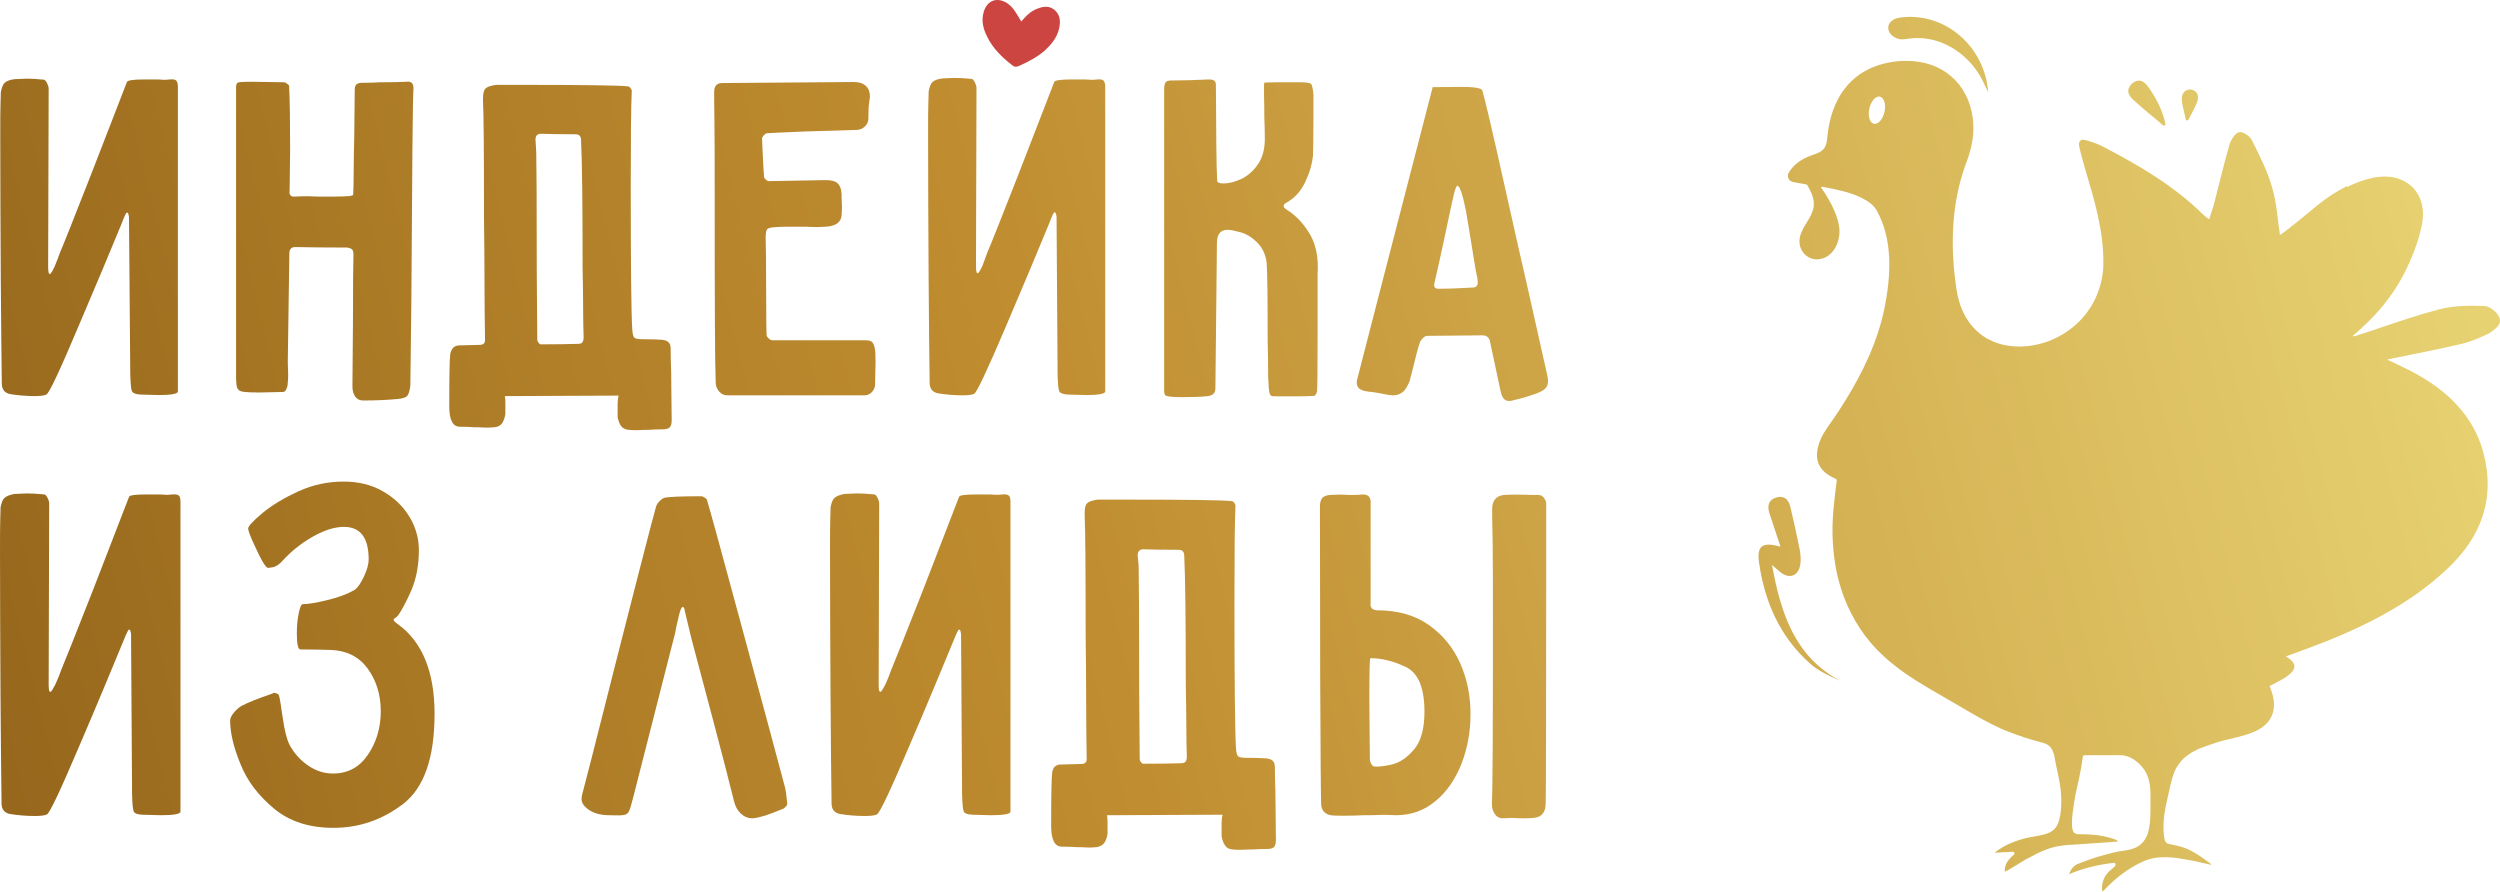
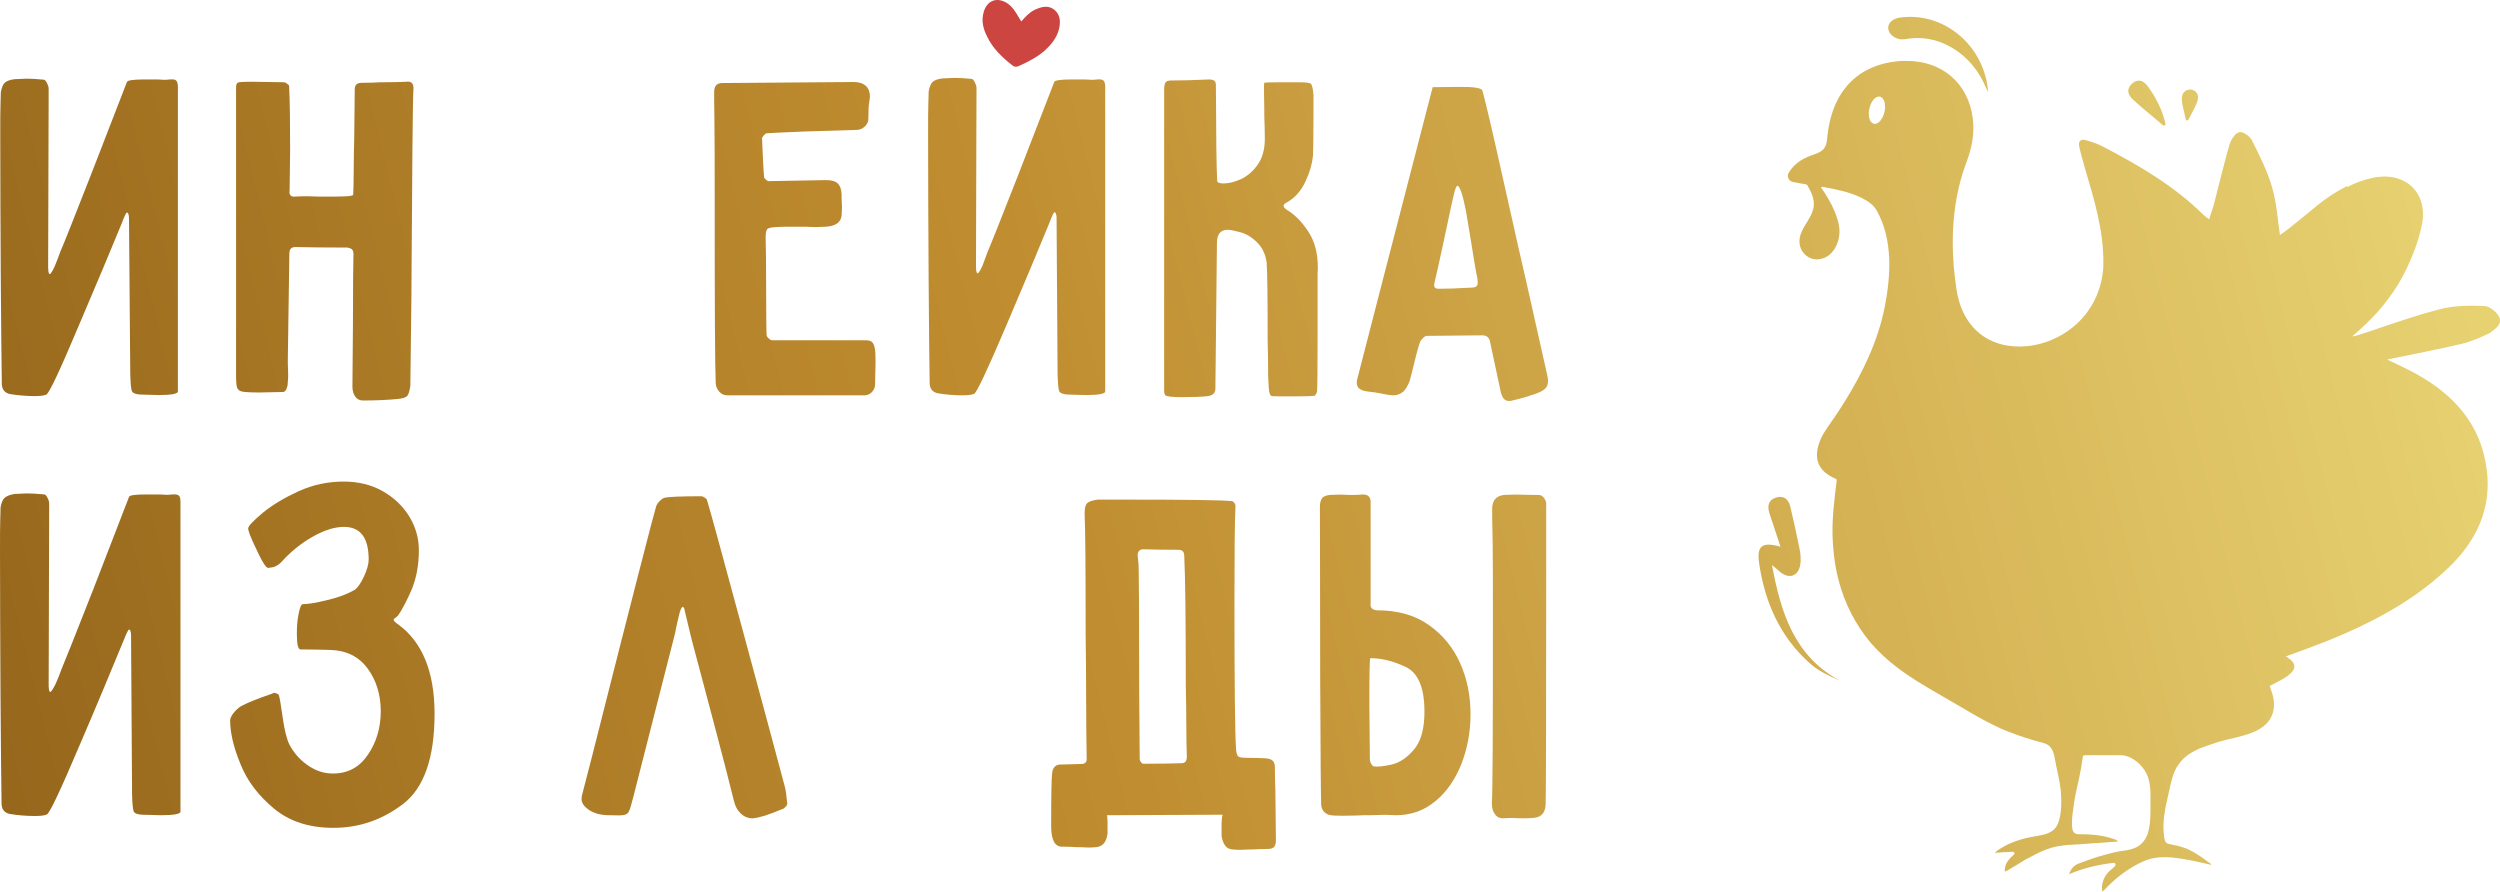
<svg xmlns="http://www.w3.org/2000/svg" xmlns:xlink="http://www.w3.org/1999/xlink" xml:space="preserve" width="63.063mm" height="22.493mm" version="1.1" style="shape-rendering:geometricPrecision; text-rendering:geometricPrecision; image-rendering:optimizeQuality; fill-rule:evenodd; clip-rule:evenodd" viewBox="0 0 6607.97 2356.9">
  <defs>
    <style type="text/css"> .fil18 {fill:#CC4541;fill-rule:nonzero} .fil5 {fill:url(#id0);fill-rule:nonzero} .fil2 {fill:url(#id1);fill-rule:nonzero} .fil9 {fill:url(#id2);fill-rule:nonzero} .fil7 {fill:url(#id3);fill-rule:nonzero} .fil16 {fill:url(#id4);fill-rule:nonzero} .fil15 {fill:url(#id5);fill-rule:nonzero} .fil10 {fill:url(#id6);fill-rule:nonzero} .fil0 {fill:url(#id7);fill-rule:nonzero} .fil14 {fill:url(#id8);fill-rule:nonzero} .fil4 {fill:url(#id9);fill-rule:nonzero} .fil13 {fill:url(#id10);fill-rule:nonzero} .fil17 {fill:url(#id11);fill-rule:nonzero} .fil8 {fill:url(#id12);fill-rule:nonzero} .fil12 {fill:url(#id13);fill-rule:nonzero} .fil6 {fill:url(#id14);fill-rule:nonzero} .fil3 {fill:url(#id15);fill-rule:nonzero} .fil1 {fill:url(#id16);fill-rule:nonzero} .fil11 {fill:url(#id17);fill-rule:nonzero} </style>
    <linearGradient id="id0" gradientUnits="userSpaceOnUse" x1="11146.87" y1="-88.05" x2="-3578.63" y2="3559.28">
      <stop offset="0" style="stop-opacity:1; stop-color:#CB9F40" />
      <stop offset="0.212" style="stop-opacity:1; stop-color:#F6EC8B" />
      <stop offset="0.561" style="stop-opacity:1; stop-color:#BF8C2F" />
      <stop offset="0.659" style="stop-opacity:1; stop-color:#AC7B26" />
      <stop offset="0.82" style="stop-opacity:1; stop-color:#845714" />
      <stop offset="0.839" style="stop-opacity:1; stop-color:#8B5E18" />
      <stop offset="0.871" style="stop-opacity:1; stop-color:#9F7124" />
      <stop offset="0.91" style="stop-opacity:1; stop-color:#C1933B" />
      <stop offset="0.922" style="stop-opacity:1; stop-color:#D4A74A" />
      <stop offset="1" style="stop-opacity:1; stop-color:#F4EA96" />
    </linearGradient>
    <linearGradient id="id1" gradientUnits="userSpaceOnUse" xlink:href="#id0" x1="11031.13" y1="-530.37" x2="-3687.47" y2="3116.98"> </linearGradient>
    <linearGradient id="id2" gradientUnits="userSpaceOnUse" xlink:href="#id0" x1="10786.21" y1="-1523.85" x2="-3932.45" y2="2123.49"> </linearGradient>
    <linearGradient id="id3" gradientUnits="userSpaceOnUse" xlink:href="#id0" x1="10718.11" y1="-1804.13" x2="-4007.29" y2="1836.18"> </linearGradient>
    <linearGradient id="id4" gradientUnits="userSpaceOnUse" xlink:href="#id0" x1="11090.94" y1="-181.77" x2="-3561.13" y2="3456.53"> </linearGradient>
    <linearGradient id="id5" gradientUnits="userSpaceOnUse" xlink:href="#id0" x1="10600.43" y1="-983.1" x2="-3212.22" y2="2636.46"> </linearGradient>
    <linearGradient id="id6" gradientUnits="userSpaceOnUse" xlink:href="#id0" x1="10820.31" y1="-1387.77" x2="-3898.51" y2="2259.57"> </linearGradient>
    <linearGradient id="id7" gradientUnits="userSpaceOnUse" xlink:href="#id0" x1="10935.81" y1="-918.24" x2="-3782.72" y2="2729.11"> </linearGradient>
    <linearGradient id="id8" gradientUnits="userSpaceOnUse" xlink:href="#id0" x1="10875.9" y1="-1008.9" x2="-3749.66" y2="2607.68"> </linearGradient>
    <linearGradient id="id9" gradientUnits="userSpaceOnUse" xlink:href="#id0" x1="11119.75" y1="-196.28" x2="-3605.93" y2="3449.49"> </linearGradient>
    <linearGradient id="id10" gradientUnits="userSpaceOnUse" xlink:href="#id0" x1="10798.76" y1="-1201.39" x2="-3791.76" y2="2285.04"> </linearGradient>
    <linearGradient id="id11" gradientUnits="userSpaceOnUse" xlink:href="#id0" x1="11010.71" y1="-10.57" x2="-3364.51" y2="3604.34"> </linearGradient>
    <linearGradient id="id12" gradientUnits="userSpaceOnUse" xlink:href="#id0" x1="10765.9" y1="-1604.71" x2="-3952.95" y2="2034.22"> </linearGradient>
    <linearGradient id="id13" gradientUnits="userSpaceOnUse" xlink:href="#id0" x1="10895.09" y1="-1086.8" x2="-3823.58" y2="2551.1"> </linearGradient>
    <linearGradient id="id14" gradientUnits="userSpaceOnUse" xlink:href="#id0" x1="10677.4" y1="-1959.37" x2="-4041.37" y2="1687.99"> </linearGradient>
    <linearGradient id="id15" gradientUnits="userSpaceOnUse" xlink:href="#id0" x1="11065.12" y1="-407.88" x2="-3660.21" y2="3239.46"> </linearGradient>
    <linearGradient id="id16" gradientUnits="userSpaceOnUse" xlink:href="#id0" x1="10976.75" y1="-768.52" x2="-3748.73" y2="2878.82"> </linearGradient>
    <linearGradient id="id17" gradientUnits="userSpaceOnUse" xlink:href="#id0" x1="10814.33" y1="-1244.87" x2="-3828.77" y2="2395.68"> </linearGradient>
  </defs>
  <g id="Слой_x0020_1">
    <g id="_2694172296160">
      <g>
        <g>
          <path class="fil0" d="M161.95 1770.32c9.52,-22.46 37.42,-92.55 83.69,-210.26 45.59,-117.72 77.58,-200.06 95.27,-246.34 0.68,-4.76 16.34,-6.8 45.59,-6.8l27.9 0c6.12,0 12.93,0 20.41,0.68 7.48,0.68 14.29,0 20.42,-0.68 8.16,-0.68 13.6,0 17.01,2.71 3.41,2.72 4.77,8.17 4.77,16.34l0 222.52 0 596.78c0,6.12 -17.02,9.52 -51.72,9.52l-49.67 -1.36c-13.61,-0.68 -21.1,-4.09 -22.46,-9.52 -2.04,-5.45 -3.41,-19.73 -4.09,-44.23l-2.72 -423.25c0,-2.04 -0.68,-4.09 -1.36,-7.49 -0.68,-3.4 -2.04,-4.76 -4.08,-4.76 -2.04,0 -6.81,10.21 -14.97,30.62 -27.9,67.37 -66.01,159.91 -116.36,276.95 -49.68,117.04 -78.25,177.6 -85.74,181 -5.44,2.72 -16.33,4.09 -31.98,4.09 -23.14,0 -45.59,-2.04 -66.68,-5.45 -14.29,-3.4 -21.09,-12.93 -21.09,-27.89 -0.68,-59.88 -2.04,-153.79 -2.72,-282.4 -0.68,-128.6 -1.36,-255.85 -1.36,-381.07 0,-43.55 0,-73.49 0.68,-89.82 0.68,-16.33 0.68,-25.86 0.68,-28.57 2.04,-12.26 5.45,-21.1 10.89,-25.86 5.45,-4.77 14.29,-8.16 26.54,-10.21l31.98 -1.36c11.57,0 27.22,0.68 46.95,2.71 2.72,0.69 5.45,4.09 8.16,9.54 2.72,5.44 4.09,10.21 4.09,14.96l0 1.36 -1.36 476.34c0,13.61 1.36,19.73 4.09,19.73 2.72,0 6.8,-6.8 13.61,-19.73 6.12,-13.61 11.56,-26.54 15.64,-38.79z" />
          <path class="fil1" d="M703.61 1498.13c-5.45,-5.44 -14.97,-21.77 -27.9,-50.35 -13.61,-27.9 -19.73,-44.92 -19.73,-51.04 0,-6.12 12.93,-19.73 38.78,-41.52 25.86,-21.09 57.84,-40.14 95.27,-57.16 38.11,-17.01 76.9,-25.18 118.41,-25.18 38.11,0 72.81,8.17 102.75,25.18 29.95,17.02 53.75,39.47 70.77,67.38 17.02,27.89 25.18,57.84 25.18,88.46 0,40.14 -6.81,75.53 -19.73,106.16 -13.61,30.62 -25.18,52.39 -34.7,66 -2.04,2.72 -4.09,4.77 -7.49,6.81 -3.4,2.03 -4.76,3.4 -4.76,5.44 0,2.72 4.08,6.81 12.25,12.25 63.96,46.95 95.94,125.89 95.94,236.13 0,116.35 -27.89,195.97 -83.01,238.16 -55.13,42.19 -116.36,63.28 -184.41,63.28 -63.97,0 -116.36,-17.01 -157.2,-51.03 -40.82,-34.02 -70.77,-72.81 -88.46,-117.72 -18.37,-44.23 -27.22,-83.02 -27.22,-115 0,-6.13 3.41,-12.93 9.54,-20.42 6.12,-7.48 12.92,-13.61 19.73,-17.69 16.33,-8.84 43.55,-19.73 83.02,-33.34 2.03,-2.04 4.76,-2.04 8.84,-0.68 4.09,1.36 6.12,2.71 7.48,4.76 2.04,5.45 5.45,25.18 10.21,59.2 4.77,34.02 10.89,57.84 17.7,71.45 10.89,21.09 26.54,39.46 47.63,54.44 21.09,14.97 43.55,22.46 67.37,22.46 39.46,0 70.09,-16.33 92.55,-49.68 22.46,-32.66 34.02,-71.44 34.02,-115 0,-43.55 -11.57,-80.98 -34.7,-112.96 -23.14,-31.3 -55.8,-47.63 -97.31,-49 -23.14,-0.68 -49.68,-1.35 -80.3,-1.35 -6.12,0 -9.52,-13.61 -9.52,-41.52 0,-18.37 1.36,-36.75 4.77,-53.07 3.4,-17.02 6.8,-25.18 11.57,-25.18 13.61,0 34.7,-3.41 64.64,-10.89 29.94,-6.81 53.75,-16.34 71.45,-26.54 8.84,-6.12 17.01,-18.38 25.18,-36.07 8.16,-17.69 12.25,-32.66 12.25,-44.23 0,-57.84 -21.78,-86.43 -65.33,-86.43 -25.18,0 -52.39,8.85 -83.69,26.54 -30.63,17.7 -56.48,38.79 -78.26,62.61 -10.89,12.25 -21.77,18.37 -33.34,18.37 -4.09,2.05 -7.49,0.69 -10.21,-2.03z" />
          <path class="fil2" d="M1784.88 1671.65l-110.91 434.82c-4.76,18.38 -8.16,30.63 -10.89,36.75 -2.72,6.13 -6.8,9.52 -13.61,10.89 -6.12,1.36 -19.05,1.36 -38.78,0.68 -23.82,0 -42.88,-5.44 -57.16,-16.33 -10.89,-8.17 -16.34,-17.02 -16.34,-26.54 0,-4.77 0.68,-8.16 1.36,-10.89l25.18 -97.3c106.84,-422.58 164,-644.41 170.8,-666.19 2.04,-4.77 4.76,-8.85 9.52,-13.61 4.77,-4.77 8.16,-6.81 12.25,-8.17 11.57,-2.71 44.23,-4.08 97.3,-4.08 2.72,0 5.45,1.35 8.85,3.4 3.41,2.04 5.44,4.09 6.12,6.13 8.16,26.53 38.79,138.14 91.86,334.8 53.08,196.66 91.18,336.83 113.64,421.89 2.72,8.84 4.77,24.5 6.81,46.95 0,3.4 -3.41,7.48 -9.52,12.25 -4.77,2.04 -13.61,5.44 -27.22,10.89 -13.61,5.44 -26.54,9.52 -38.11,12.25 -8.84,2.04 -14.96,2.72 -17.01,2.72 -11.57,0 -21.78,-4.09 -30.63,-12.26 -8.84,-8.16 -14.96,-19.05 -18.37,-33.34 -13.61,-54.44 -31.3,-124.53 -54.44,-210.94 -23.14,-86.43 -42.2,-157.88 -57.16,-215.04l-18.38 -76.21c-0.68,-6.8 -2.72,-10.89 -5.45,-10.89 -3.4,0 -7.48,9.52 -11.57,29.27 -4.76,19.73 -7.48,32.65 -8.16,38.1z" />
-           <path class="fil3" d="M2355.81 1770.32c9.52,-22.46 37.43,-92.55 83.7,-210.26 45.59,-117.72 77.57,-200.06 95.26,-246.34 0.68,-4.76 16.34,-6.8 45.59,-6.8l27.9 0c6.12,0 12.93,0 20.41,0.68 7.48,0.68 14.29,0 20.41,-0.68 8.17,-0.68 13.61,0 17.02,2.71 3.41,2.72 4.77,8.17 4.77,16.34l0 222.52 0 596.78c0,6.12 -17.02,9.52 -51.72,9.52l-49.68 -1.36c-13.6,-0.68 -21.09,-4.09 -22.44,-9.52 -2.04,-5.45 -3.41,-19.73 -4.09,-44.23l-2.72 -423.25c0,-2.04 -0.68,-4.09 -1.36,-7.49 -0.68,-3.4 -2.04,-4.76 -4.09,-4.76 -2.03,0 -6.8,10.21 -14.96,30.62 -27.9,67.37 -66.01,159.91 -116.36,276.95 -49.68,117.04 -78.25,177.6 -85.74,181 -5.44,2.72 -16.33,4.09 -31.98,4.09 -23.14,0 -45.59,-2.04 -66.68,-5.45 -14.29,-3.4 -21.09,-12.93 -21.09,-27.89 -0.68,-59.88 -2.04,-153.79 -2.72,-282.4 -0.68,-128.6 -1.36,-255.85 -1.36,-381.07 0,-43.55 0,-73.49 0.68,-89.82 0.68,-16.33 0.68,-25.86 0.68,-28.57 2.04,-12.26 5.45,-21.1 10.89,-25.86 5.45,-4.77 14.29,-8.16 26.54,-10.21l31.98 -1.36c11.57,0 27.22,0.68 46.95,2.71 2.72,0.69 5.45,4.09 8.16,9.54 2.72,5.44 4.09,10.21 4.09,14.96l0 1.36 -1.36 476.34c0,13.61 1.36,19.73 4.09,19.73 2.72,0 6.8,-6.8 13.61,-19.73 6.12,-13.61 11.56,-26.54 15.64,-38.79z" />
          <path class="fil4" d="M2805.6 2020.74l51.71 -1.36c10.89,0 15.65,-4.77 14.97,-14.97 -0.68,-41.5 -1.36,-92.55 -1.36,-152.43 0,-59.87 -0.68,-118.41 -1.36,-176.24 0,-167.4 -0.68,-272.88 -2.72,-317.79 0,-14.28 2.04,-23.81 6.81,-27.89 4.76,-4.77 13.61,-7.48 27.89,-9.52l61.25 0c176.93,0 274.91,1.35 293.28,4.08 2.04,0 4.09,1.36 6.13,4.09 2.04,2.72 3.4,5.45 3.4,8.16 -2.03,42.88 -2.71,127.25 -2.71,253.82 0,216.4 1.36,345.01 4.09,387.2 0.68,11.57 2.71,18.37 5.44,21.09 2.72,2.72 10.21,4.09 22.46,4.09 23.14,0 40.15,0.68 51.04,1.36 8.16,0.68 14.28,2.71 17.69,6.12 4.09,3.41 6.13,8.84 6.13,17.69 0,22.46 0.68,42.88 1.35,61.25l1.36 130.66c0,9.52 -2.04,16.33 -5.44,19.05 -3.41,3.41 -9.52,4.77 -17.02,4.77 -17.02,0 -29.94,0.68 -38.79,1.35 -6.8,0 -15.64,0 -25.17,0.69 -9.54,0.68 -19.06,0 -27.9,-0.69 -8.84,-0.68 -15.65,-4.08 -19.73,-10.21 -4.77,-6.12 -7.49,-14.28 -9.52,-24.5l0 -33.34c0,-8.84 0.68,-17.01 2.71,-23.82l-305.53 1.36c0.68,4.77 1.36,9.52 1.36,16.34l0 33.34c-2.04,10.89 -4.77,19.05 -9.52,24.5 -4.77,5.44 -10.89,8.84 -19.74,10.21 -8.84,0.68 -18.37,1.36 -27.89,0.68 -9.54,-0.68 -18.38,-0.68 -25.18,-0.68 -8.85,-0.68 -21.77,-1.36 -38.79,-1.36 -18.37,0 -27.89,-18.37 -27.89,-54.44 0,-77.57 0.68,-124.53 2.71,-141.54 2.05,-14.29 10.22,-21.77 24.51,-21.09zm204.14 -517.84c0.68,23.82 1.36,131.33 1.36,321.87l1.36 181.69c0,2.72 1.35,5.45 3.4,8.16 2.04,2.72 4.09,4.09 6.13,4.09 44.23,0 77.57,-0.68 100.03,-1.36 5.45,0 8.84,-1.36 11.57,-4.09 2.04,-2.71 3.41,-6.8 3.41,-13.61 -0.68,-20.41 -1.36,-48.31 -1.36,-83.01 0,-34.7 -0.68,-69.41 -1.36,-104.11 0,-174.2 -1.36,-288.52 -4.09,-342.96 0,-10.89 -4.76,-16.34 -14.96,-16.34 -40.83,0 -72.13,-0.68 -93.23,-1.36 -9.52,0 -14.97,5.45 -14.97,16.34 2.04,16.33 2.72,27.89 2.72,34.7z" />
          <path class="fil5" d="M3488.79 1338.9c0,-9.52 2.04,-17.02 5.45,-21.77 3.41,-4.77 10.21,-7.49 19.73,-8.85 14.97,-0.68 27.9,-1.36 37.43,-0.68 9.52,0.68 18.37,0.68 25.18,0.68 10.89,0 19.05,-0.68 25.18,-1.36 14.28,0 21.09,6.81 21.09,19.74l0 201.42 0 65.33c-2.04,12.25 4.09,19.05 17.01,19.73 54.45,0 100.04,12.93 136.77,38.79 36.75,25.85 64.65,59.87 83.02,101.39 18.38,41.5 27.22,86.42 27.22,134.73 0,46.27 -8.17,89.82 -23.82,130.66 -16.34,40.82 -38.79,74.17 -68.73,98.66 -29.95,25.18 -64.64,37.43 -104.79,37.43 -14.29,-0.68 -28.59,-1.36 -44.23,-0.68 -14.97,0.68 -28.59,0.68 -40.15,0.68 -13.6,0.68 -32.66,1.36 -57.16,1.36 -17.69,0 -27.89,-0.68 -30.62,-1.36 -14.29,-2.72 -22.46,-10.89 -25.18,-25.18 -0.68,-12.25 -2.04,-127.25 -2.71,-343.64 -0.01,-215.71 -0.69,-364.73 -0.69,-447.07zm133.38 400.8c-2.04,0 -2.72,40.14 -2.72,119.77l1.36 148.34c0,3.41 1.36,6.8 3.4,10.89 2.04,3.4 4.09,6.12 6.13,6.8 10.89,2.04 26.54,0 48.32,-4.76 21.09,-4.77 40.82,-18.38 59.19,-40.15 18.38,-21.77 27.22,-55.12 27.22,-99.35 0,-63.29 -16.34,-102.75 -49.68,-118.41 -32.66,-15.65 -63.96,-23.14 -93.22,-23.14zm321.87 -394c0,-22.46 10.21,-34.7 30.62,-37.42 11.57,-0.68 28.57,-1.36 51.03,-0.68 22.46,0.68 36.07,0.68 40.83,0.68 6.12,0 10.89,2.71 14.97,8.16 3.4,5.44 5.44,9.52 5.44,13.61l0 170.8c0,391.27 -0.68,598.82 -1.36,621.96 0,23.14 -9.52,36.07 -29.26,38.78 -6.12,0.68 -16.34,1.36 -29.26,1.36 -6.13,0 -13.61,0 -22.46,-0.68 -8.85,-0.68 -19.74,0 -31.99,0.68 -8.84,0 -16.33,-3.41 -21.09,-10.89 -5.44,-6.8 -8.16,-16.34 -8.16,-27.9 2.04,-39.46 2.72,-202.1 2.72,-489.94 0,-80.3 0,-146.3 -0.68,-198.7 -1.36,-53.07 -1.36,-82.33 -1.36,-89.82z" />
        </g>
        <g>
          <g>
            <path class="fil6" d="M159.23 665.9c9.52,-21.77 36.75,-90.5 82.34,-206.86 44.91,-115.67 76.21,-196.66 93.91,-242.25 0.68,-4.08 15.64,-6.8 44.91,-6.8l27.89 0c6.13,0 12.93,0 20.42,0.68 7.48,0.68 14.28,0 20.41,-0.68 8.16,-0.68 13.61,0 16.33,2.72 2.72,2.71 4.77,8.16 4.77,15.64l0 219.11 0 587.25c0,6.13 -17.02,9.52 -51.04,9.52l-48.31 -1.35c-12.93,-0.68 -20.42,-4.09 -22.46,-9.54 -2.04,-5.44 -3.41,-19.73 -4.09,-43.55l-3.41 -415.76c0,-2.04 -0.68,-4.09 -1.36,-7.49 -0.68,-2.71 -2.03,-4.76 -4.08,-4.76 -2.04,0 -6.81,10.21 -14.29,29.94 -27.22,66.68 -65.32,157.2 -114.32,272.19 -49,116.36 -76.89,175.57 -84.38,178.97 -5.45,2.71 -15.64,4.08 -31.3,4.08 -22.46,0 -44.91,-2.04 -65.33,-5.44 -14.28,-3.41 -21.09,-12.93 -21.09,-27.9 -0.68,-58.52 -2.04,-151.07 -2.71,-277.64 -0.68,-126.57 -1.36,-251.09 -1.36,-374.94 0,-42.87 0,-72.13 0.68,-88.46 0.68,-16.34 0.68,-25.86 0.68,-27.9 2.04,-12.25 5.44,-21.09 10.21,-25.86 5.45,-4.76 14.29,-8.16 26.54,-9.52l31.3 -1.36c11.57,0 26.54,0.68 46.27,2.72 2.72,0.68 5.45,4.09 8.16,9.52 2.72,5.45 4.09,10.21 4.09,14.29l0 1.36 -1.36 468.85c0,12.93 1.36,19.73 4.09,19.73 2.72,0 6.81,-6.8 12.93,-19.73 5.44,-13.61 10.88,-26.54 14.96,-38.79z" />
            <path class="fil7" d="M747.84 1036.08l-63.29 1.36c-17.69,0 -29.94,-0.68 -36.75,-1.36 -8.84,-0.68 -14.96,-2.71 -17.69,-6.12 -3.41,-2.72 -4.77,-8.84 -5.45,-17.02 -0.68,-8.16 -0.68,-14.28 -0.68,-17.69l0 -141.54 0 -514.44 0 -102.07c0,-0.68 0,-3.41 0,-8.17 0,-4.08 1.36,-8.16 4.09,-10.21 2.04,-2.04 14.97,-2.72 40.83,-2.72l83.01 1.36c2.72,0.68 5.45,2.72 8.17,4.77 2.71,2.04 4.08,3.41 4.08,4.76 2.04,38.79 2.72,95.27 2.72,169.45l-1.36 107.51c-0.68,4.09 -0.68,8.16 1.36,10.89 2.04,3.41 4.77,4.77 9.52,4.77l2.72 0c16.34,-0.68 30.62,-1.36 42.19,-0.68 11.57,0.68 20.42,0.68 27.9,0.68l34.02 0c17.7,0 31.3,-0.68 40.83,-1.36 0.68,0 4.08,-0.68 9.52,-2.71 0.68,-16.34 1.36,-38.79 1.36,-66.68 0,-27.9 0.68,-55.81 1.35,-83.02l1.36 -128.61c0,-6.8 1.36,-11.57 4.77,-14.29 2.71,-2.71 8.16,-4.08 14.97,-4.08 20.41,0 35.38,-0.68 46.27,-1.36 32.66,0 55.8,-0.68 69.41,-1.36 12.92,-2.04 19.73,3.41 19.73,15.64l0 4.09c-2.04,30.63 -3.41,215.71 -5.45,555.27l-2.71 228.64c-2.04,12.93 -4.09,21.77 -8.17,26.54 -3.4,4.09 -11.57,6.8 -23.81,8.16 -27.22,2.72 -58.52,4.09 -93.23,4.09 -8.85,0 -15.65,-3.41 -20.42,-10.21 -4.76,-6.81 -7.48,-15.65 -7.48,-26.54l1.36 -164c0,-100.03 0.68,-161.95 1.36,-186.45 0,-5.44 -1.36,-9.52 -3.41,-11.57 -2.04,-2.71 -6.12,-4.09 -12.25,-5.44 -61.25,0 -107.52,-0.68 -138.14,-1.36 -10.21,0 -15.64,5.44 -15.64,17.01l-4.09 282.4c0,5.44 0,14.29 0.68,27.89 0.68,12.93 0,25.86 -1.36,38.79 -2.72,10.89 -6.13,17.01 -12.25,17.01z" />
-             <path class="fil8" d="M1216.69 912.92l51.03 -1.36c10.22,0 14.97,-4.76 14.29,-14.29 -0.68,-40.82 -1.36,-91.18 -1.36,-149.69 0,-58.52 -0.68,-116.36 -1.35,-173.52 0,-164.68 -0.69,-268.79 -2.72,-312.34 0,-14.29 2.04,-23.14 6.8,-27.9 4.09,-4.09 13.61,-7.48 27.9,-9.52l60.55 0c174.2,0 270.15,1.36 288.52,4.09 2.04,0 3.41,1.36 6.13,4.09 2.03,2.71 3.4,5.44 3.4,8.16 -2.04,42.19 -2.71,125.21 -2.71,249.73 0,212.99 1.35,339.55 4.08,381.07 0.68,11.57 2.72,18.37 5.45,21.09 2.72,2.72 10.21,4.09 22.46,4.09 22.46,0 39.47,0.68 49.68,1.36 8.16,0.68 13.61,2.71 17.69,6.12 4.09,3.41 6.13,8.84 6.13,17.7 0,21.77 0.68,42.19 1.35,60.55l1.36 128.61c0,9.52 -2.04,15.65 -5.44,19.05 -3.41,2.72 -9.52,4.77 -17.02,4.77 -16.34,0 -29.26,0.68 -38.11,1.36 -6.8,0 -15.64,0 -25.18,0.68 -9.52,0.68 -19.05,0 -27.89,-0.68 -8.85,-0.68 -15.65,-4.09 -19.74,-9.52 -4.08,-5.45 -7.48,-13.61 -9.52,-24.5l0 -32.66c0,-8.85 0.68,-16.34 2.72,-23.82l-300.77 1.36c0.68,4.08 1.36,9.52 1.36,15.64l0 32.66c-2.04,10.21 -4.77,18.38 -9.52,24.5 -4.09,5.45 -10.89,8.84 -19.73,9.52 -8.85,0.68 -17.7,1.36 -27.9,0.68 -9.52,-0.68 -17.69,-0.68 -25.18,-0.68 -8.84,-0.68 -21.77,-1.36 -38.11,-1.36 -18.37,0 -27.89,-17.69 -27.89,-53.75 0,-76.21 0.68,-122.48 2.71,-139.5 4.1,-15.65 12.26,-22.46 26.55,-21.77zm200.73 -509.68c0.68,23.82 1.36,129.29 1.36,316.43l1.36 178.28c0,2.72 1.36,5.45 3.41,8.17 2.04,2.71 4.09,4.08 6.12,4.08 43.55,0 76.9,-0.68 98.68,-1.36 5.44,0 8.84,-1.35 10.89,-4.08 2.04,-2.72 3.4,-6.81 3.4,-12.93 -0.68,-20.42 -1.35,-46.95 -1.35,-81.66 0,-34.02 -0.68,-68.05 -1.36,-102.07 0,-171.48 -1.36,-283.77 -4.09,-337.52 0,-10.21 -4.77,-15.64 -14.29,-15.64 -40.14,0 -70.77,-0.68 -91.86,-1.36 -9.52,0 -14.28,5.44 -14.28,15.64 0.68,15.65 2.03,27.22 2.03,34.02z" />
            <path class="fil9" d="M2026.46 352.21c-2.72,0.68 -5.45,2.71 -8.17,6.12 -2.71,3.41 -4.08,5.45 -4.08,7.48 2.03,45.59 3.4,79.61 5.44,102.08 0,2.03 1.36,4.08 4.77,6.8 2.71,2.72 5.44,4.09 7.48,4.09l151.07 -2.72c14.97,0 25.18,2.72 31.3,8.84 6.13,5.45 9.52,14.97 10.21,27.9 0,6.8 0,15.65 0.68,25.18 0.69,9.52 0,20.41 -0.68,32.66 -2.71,17.7 -16.33,27.22 -42.19,28.59 -14.29,0.68 -26.54,1.36 -37.43,0.68 -10.89,-0.68 -20.41,-0.68 -27.89,-0.68l-34.02 -0.01c-16.34,0 -28.59,0.68 -36.75,1.36 -10.21,0.68 -17.02,2.72 -19.06,6.12 -2.03,3.41 -3.4,9.54 -3.4,20.42 0.68,23.82 1.36,74.17 1.36,151.07 0,67.37 0.68,103.43 1.35,108.87 0.68,2.72 2.72,5.45 6.13,8.17 2.71,2.71 6.12,4.08 8.84,4.08l94.59 0 140.18 0c2.72,0 6.8,0 11.57,0 5.44,0 10.21,0.68 14.29,2.72 4.08,2.04 7.48,6.8 9.52,15.64 2.04,6.81 2.71,20.42 2.71,39.47l-1.35 59.2c0,6.8 -2.72,13.61 -7.49,19.05 -4.76,5.45 -10.89,8.84 -19.05,9.52l-106.16 0 -257.21 0c-8.85,0 -15.65,-2.71 -21.78,-9.52 -5.44,-6.12 -8.84,-13.61 -9.52,-22.46 -2.04,-48.99 -2.71,-210.94 -2.71,-485.86 0,-97.3 0,-166.71 -0.69,-208.23 -0.68,-41.5 -0.68,-66.68 -0.68,-75.53 0,-15.65 6.81,-23.82 21.1,-23.82l347.72 -2.72c14.29,0 24.5,3.41 31.98,10.22 7.49,6.8 10.89,16.33 10.89,28.57l-1.35 11.57c-2.04,9.52 -2.72,23.82 -2.72,43.55 0.68,8.85 -2.04,16.34 -8.84,23.14 -6.81,6.81 -14.29,9.54 -23.14,9.54 -26.54,0.68 -70.77,2.03 -134.06,4.08 -61.92,2.72 -96.62,4.09 -102.74,4.77z" />
            <path class="fil10" d="M2610.31 665.9c9.52,-21.77 36.75,-90.5 82.34,-206.86 44.91,-115.67 76.21,-196.66 93.91,-242.25 0.68,-4.08 15.64,-6.8 44.91,-6.8l27.89 0c6.13,0 12.93,0 20.41,0.68 7.49,0.68 14.29,0 20.42,-0.68 8.16,-0.68 13.61,0 16.33,2.72 2.72,2.71 4.77,8.16 4.77,15.64l0 219.11 0 587.25c0,6.13 -17.02,9.52 -51.04,9.52l-48.32 -1.35c-12.92,-0.68 -20.41,-4.09 -22.46,-9.54 -2.03,-5.44 -3.4,-19.73 -4.08,-43.55l-2.72 -416.44c0,-2.04 -0.68,-4.09 -1.36,-7.49 -0.68,-2.71 -2.04,-4.76 -4.09,-4.76 -2.04,0 -6.8,10.21 -14.28,29.94 -27.22,66.68 -65.33,157.2 -114.32,272.19 -49,115.01 -76.9,174.2 -83.7,177.61 -5.45,2.72 -15.65,4.09 -31.3,4.09 -22.46,0 -44.92,-2.04 -65.33,-5.45 -14.28,-3.41 -21.09,-12.93 -21.09,-27.9 -0.68,-58.51 -2.04,-151.06 -2.72,-277.63 -0.68,-126.57 -1.35,-251.09 -1.35,-374.95 0,-42.87 0,-72.12 0.68,-88.46 0.68,-16.34 0.68,-25.86 0.68,-27.9 2.04,-12.25 5.44,-21.09 10.21,-25.85 5.44,-4.77 14.29,-8.17 26.54,-9.52l31.3 -1.36c11.57,0 26.54,0.68 46.27,2.71 2.72,0.68 5.45,4.09 8.16,9.54 2.72,5.44 4.09,10.21 4.09,14.28l0 1.36 -1.36 468.85c0,12.93 1.36,19.74 4.09,19.74 2.72,0 6.8,-6.81 12.93,-19.74 4.08,-11.57 9.51,-24.5 13.6,-36.75z" />
            <path class="fil11" d="M3217.29 478.1c0,4.09 5.44,6.8 17.01,6.8 14.29,0 29.27,-4.09 46.27,-11.57 17.02,-8.16 31.99,-21.09 44.24,-38.78 12.25,-17.7 18.37,-40.15 18.37,-67.38 0,-21.77 -0.68,-40.82 -1.36,-57.84 0,-15.64 0,-34.7 -0.68,-56.48 -0.68,-21.77 0,-33.34 0.68,-34.02 0.68,-0.68 12.93,-1.35 36.75,-1.35l57.84 0c16.33,0 26.54,1.35 29.26,4.76 2.72,3.41 4.77,12.93 6.13,29.27l0 46.27c0,63.96 -0.68,102.07 -1.36,114.32 -2.04,20.41 -8.17,42.87 -19.74,67.37 -11.57,25.18 -27.89,43.55 -49.67,55.8 -5.45,2.72 -8.17,5.45 -8.17,9.52 0,2.72 2.72,5.45 8.17,9.52 24.5,14.97 45.59,37.43 63.28,68.05 14.97,27.9 21.09,61.93 18.38,102.08l0 163.99c0,89.14 -0.68,137.46 -1.36,144.27 0,2.72 -0.68,5.44 -2.72,8.84 -2.04,3.41 -3.41,4.77 -5.45,4.77 -6.12,0.68 -22.46,1.36 -49.67,1.36 -37.43,0 -57.84,0 -61.25,-0.68 -3.41,-0.68 -5.45,-3.41 -6.81,-8.85 -1.35,-5.44 -2.71,-19.73 -3.4,-43.55 0,-36.07 -0.68,-67.37 -1.36,-94.59 0,-112.96 -0.68,-181.69 -2.72,-206.18 -2.72,-21.09 -10.89,-38.78 -25.18,-53.07 -14.28,-14.29 -29.94,-23.82 -48.31,-27.9 -12.25,-3.41 -22.46,-5.44 -29.95,-5.44 -18.37,0 -27.9,11.57 -27.9,35.38l-4.08 384.47c0,11.57 -6.81,17.69 -19.74,19.73 -15.64,2.04 -38.78,2.72 -69.41,2.72 -22.46,0 -36.75,-1.36 -42.19,-4.09 -2.72,-2.04 -4.09,-6.12 -4.09,-12.93l0.01 -796.15c0,-8.85 1.36,-14.97 3.41,-18.38 2.04,-3.4 7.48,-5.44 14.96,-5.44 26.54,0 59.2,-0.68 100.04,-2.72 6.8,0 11.57,1.36 14.29,3.41 2.71,2.04 4.08,6.12 4.08,12.25l0 4.09c0.68,132.69 1.36,215.03 3.41,248.37z" />
            <path class="fil12" d="M3786.84 230.4c2.72,0 24.5,0 66.01,-0.68 41.5,-0.68 63.28,2.72 65.32,9.52 6.12,20.42 25.18,100.72 56.48,241.57 31.3,140.86 51.71,230 60.57,268.11l52.39 233.41c2.72,10.21 4.09,19.05 4.09,25.18 0,8.84 -2.72,15.64 -8.16,20.41 -5.45,4.77 -14.29,9.52 -26.54,13.61 -17.69,6.12 -35.39,11.57 -53.75,15.64 -6.81,2.04 -11.57,2.72 -14.29,2.72 -6.12,0 -10.89,-2.04 -14.29,-6.12 -3.4,-4.09 -6.12,-10.21 -8.16,-19.05l-28.59 -134.06c-2.71,-9.52 -9.52,-14.29 -19.73,-14.29l-145.62 1.36c-3.41,0 -6.81,1.36 -10.21,4.77 -3.41,3.41 -6.13,6.12 -8.17,9.52 -3.4,8.84 -8.84,27.22 -15.64,55.8 -6.81,28.59 -11.57,45.59 -12.93,50.36 -5.45,12.93 -10.89,22.46 -17.7,27.89 -6.8,5.45 -14.96,8.85 -25.85,8.85 -3.41,0 -10.21,-0.68 -21.09,-2.72 -11.57,-2.72 -21.78,-4.09 -29.95,-5.45 -8.84,-0.68 -15.64,-2.03 -21.09,-2.71 -15.65,-2.72 -23.82,-10.21 -23.82,-22.46 0,-4.09 0.68,-7.49 1.36,-9.52l63.28 -245.66 136.09 -526.02zm57.84 275.59c-3.4,12.93 -12.25,53.76 -26.54,121.81 -11.57,54.44 -20.41,93.91 -26.53,119.76 -2.72,10.21 0.68,15.65 10.21,15.65 21.09,0 48.32,-0.68 81.66,-2.72 8.84,0 14.97,-0.68 17.69,-2.72 2.72,-2.03 4.77,-5.44 4.77,-10.21 0,-6.12 -0.68,-10.89 -1.36,-14.28 -2.04,-6.81 -8.16,-42.88 -18.38,-107.52l-11.57 -69.41c-8.84,-43.55 -16.33,-65.32 -22.46,-65.32 -1.35,-0.68 -4.08,4.08 -7.48,14.96z" />
          </g>
        </g>
        <g>
          <path class="fil13" d="M5022.59 103.83c8.16,0.68 17.01,-0.68 25.18,-2.04 33.34,-4.08 68.05,2.04 97.98,17.02 42.19,20.41 76.21,55.8 96.63,97.98 3.41,6.81 6.12,13.61 12.93,27.22 -9.52,-121.12 -111.61,-208.23 -223.2,-198.7 -6.8,0.68 -13.61,1.36 -19.73,3.41 -12.25,4.09 -23.82,14.29 -21.09,28.59 2.03,14.28 17.69,24.5 31.3,26.53z" />
          <path class="fil14" d="M5638.42 263.75c25.86,23.81 53.76,45.59 80.3,68.73 2.72,-1.36 2.72,-1.36 5.45,-3.41 -7.48,-35.39 -23.82,-68.05 -44.91,-97.99 -5.45,-7.48 -12.25,-15.64 -21.78,-17.69 -7.48,-1.36 -14.28,1.36 -20.41,6.12 -6.8,5.45 -12.25,13.61 -11.57,22.46 0.68,8.17 6.13,15.65 12.93,21.78z" />
          <path class="fil15" d="M5777.92 317.51c2.72,0.68 2.72,0.68 5.45,0.68 8.16,-15.65 17.01,-30.62 23.14,-46.27 2.72,-6.13 4.09,-13.61 2.72,-19.73 -2.04,-8.85 -10.22,-14.97 -19.06,-15.65 -8.84,-0.68 -17.69,4.77 -21.09,12.93 -4.09,10.21 -1.36,22.46 0.68,32.66 2.72,11.57 5.44,23.14 8.16,35.39z" />
          <path class="fil16" d="M6606.06 838.74c-5.45,-13.61 -25.18,-29.26 -39.47,-29.94 -39.46,-1.36 -80.98,-1.36 -119.08,8.84 -50.36,12.93 -100.04,29.95 -149.02,46.27 -19.74,6.81 -39.47,13.61 -59.2,19.74 -6.81,2.71 -14.29,4.76 -21.78,5.44 29.27,-25.18 57.17,-51.71 80.98,-80.98 21.09,-25.85 39.47,-53.07 55.12,-83.01 21.1,-41.52 39.47,-87.11 48.32,-133.38 15.65,-84.37 -46.27,-139.5 -129.96,-121.8 -24.5,5.45 -46.95,13.61 -68.05,24.5l0 -2.72c-27.22,13.61 -52.4,29.95 -76.22,49 -18.37,14.97 -85.73,71.45 -101.39,80.3 -6.12,-38.11 -8.16,-83.02 -20.41,-124.53 -12.25,-43.55 -33.34,-85.06 -53.76,-125.89 -5.44,-10.89 -24.49,-23.82 -33.34,-21.1 -1.36,0 -2.71,0.69 -3.4,1.36 0,0 -0.69,0 -0.69,0 -9.52,5.45 -18.37,19.74 -21.77,31.31 -14.96,51.71 -27.21,104.79 -40.82,156.51 -3.41,12.93 -8.16,25.18 -12.93,40.82 -0.68,-0.68 -1.36,-1.35 -2.04,-1.35 -5.44,-4.09 -9.52,-6.81 -12.25,-9.54 -78.25,-77.57 -172.16,-132.01 -268.78,-182.37 -13.61,-6.8 -28.59,-11.57 -42.88,-15.64 -6.12,-2.04 -10.89,-1.36 -13.61,0.68 -4.08,2.72 -5.44,8.16 -4.08,14.97 4.08,19.05 9.52,38.1 14.96,57.16 24.5,83.01 50.36,166.03 49,254.49 0,2.04 0,4.09 0,6.81 -3.41,64.64 -33.34,121.8 -80.3,159.91 -33.34,27.22 -74.85,45.59 -120.44,50.36 -99.36,9.52 -172.84,-46.95 -187.81,-152.43 -2.72,-19.05 -4.77,-38.11 -6.81,-57.16 -7.48,-94.59 0,-188.5 34.7,-279.68 13.61,-36.75 20.42,-73.5 15.65,-112.28 -11.57,-93.91 -82.34,-153.79 -177.6,-152.43 -3.41,0 -6.81,0 -9.54,0 -116.36,6.8 -187.12,80.3 -198.01,206.18 -2.04,23.82 -10.89,32.66 -31.99,40.15 -27.89,9.52 -52.39,21.09 -69.41,48.99 -5.44,9.52 -0.68,21.77 10.22,24.5 9.52,2.04 21.77,4.09 34.02,6.13 2.03,0 4.08,1.35 5.44,3.4 4.09,6.81 7.48,14.29 10.89,21.77 4.09,10.22 6.81,21.1 5.45,32.67 -1.36,13.61 -8.17,26.53 -15.65,38.78 -3.41,5.45 -6.8,10.89 -10.21,17.02 -8.84,15.64 -14.97,31.98 -10.21,50.35 5.44,19.74 23.14,34.7 44.23,34.7 2.72,0 4.77,0 6.8,-0.68 35.39,-4.08 54.45,-43.55 53.08,-76.21 -0.68,-17.69 -6.12,-34.02 -12.93,-50.35 0,0 0,0 0,0 -2.72,-5.45 -4.76,-10.89 -7.48,-16.34 -8.16,-15.65 -17.02,-30.62 -27.22,-44.91 -1.36,-1.36 0,-4.09 2.04,-3.41 35.39,6.12 73.5,14.29 102.75,28.59 17.7,8.84 32.66,19.05 40.83,33.34 43.55,76.89 38.1,171.48 21.77,255.18 -17.7,89.82 -57.84,173.52 -106.16,251.09 -14.29,23.14 -29.26,44.91 -44.91,67.37 -6.13,8.84 -12.25,18.37 -17.02,28.59 -25.85,57.16 -4.09,89.14 36.75,106.83 1.36,0.68 3.41,1.36 4.09,3.41 0.68,1.36 0.68,2.72 0,4.09 -5.45,45.59 -11.57,90.5 -10.89,136.77 0.68,41.5 5.45,83.02 15.65,123.16 15.64,61.25 44.91,119.09 85.73,167.4 21.77,25.18 45.59,46.95 72.13,66.68 34.02,25.86 71.45,47.63 108.87,69.41 62.61,35.39 108.2,65.32 160.59,89.14 0,0 0,0 0,0 7.49,3.41 14.97,6.81 23.15,9.52 27.21,10.89 56.48,20.42 90.5,29.27 20.41,4.76 27.21,20.41 30.62,39.46 4.77,27.9 12.25,54.45 15.65,83.02 3.4,28.59 2.71,67.37 -6.81,90.5 -12.25,30.63 -46.27,30.63 -75.53,36.75 -31.98,6.81 -61.25,17.7 -87.11,36.75 -1.36,0.68 -2.04,2.04 -4.09,4.09 16.34,-1.36 31.98,-2.04 46.95,-2.72 2.04,0 4.09,1.36 4.09,2.72 1.36,1.36 0.68,4.09 -1.36,5.45 -8.16,6.8 -14.97,13.61 -19.73,23.14 -2.72,6.12 -4.09,12.93 -4.09,21.09 2.72,-1.36 4.77,-1.36 6.81,-2.72 14.96,-8.84 29.94,-17.69 44.91,-27.21 3.4,-2.04 6.8,-4.09 10.21,-5.45 27.21,-14.97 54.44,-28.59 85.06,-32.66 8.16,-1.36 15.64,-2.04 23.81,-2.72 2.04,0 4.09,0 5.45,0 6.8,-0.68 13.61,-1.36 20.41,-1.36 8.85,-0.68 17.7,-1.36 27.22,-2.04 7.48,-0.68 14.97,-1.35 22.46,-1.35 17.69,-1.36 35.39,-2.72 53.75,-4.09 -2.72,-2.72 -5.44,-4.09 -8.16,-5.45 -21.09,-7.48 -42.87,-11.57 -65.32,-12.93 -8.85,-0.68 -17.7,-0.68 -27.22,-0.68l0 -0.01c-4.08,0 -9.52,0 -12.92,-2.04 -4.09,-2.04 -6.81,-6.81 -7.49,-11.57 -2.71,-14.29 -0.68,-34.02 1.36,-48.32 2.04,-17.69 4.77,-31.98 6.81,-43.55 6.8,-33.34 12.93,-52.4 19.73,-102.07 2.04,-0.68 4.09,-0.68 5.45,-1.36 0,0 93.91,0 94.58,0 24.5,0 49,19.05 62.61,39.46 15.64,23.14 16.34,53.76 15.64,80.3 0,27.22 1.36,57.16 -6.12,83.7 -0.68,3.41 -2.04,6.81 -3.41,9.52 -10.89,25.18 -29.94,34.02 -53.07,38.11 -4.77,0.68 -9.52,1.36 -13.61,2.04 -14.97,2.04 -29.95,6.12 -44.91,10.21 -23.82,6.13 -47.63,14.97 -70.77,23.82 -11.57,4.77 -19.05,14.97 -23.14,27.22 38.11,-16.34 77.57,-25.18 117.72,-29.95 4.08,-0.68 6.8,4.77 4.08,8.16 -4.08,4.09 -8.84,8.85 -13.61,12.25 -0.68,0 -0.68,0.68 -1.35,1.36 -8.17,6.81 -14.97,17.7 -17.7,28.59 -2.72,8.16 -2.72,17.69 -1.36,25.86 2.04,-2.04 4.09,-3.41 6.13,-5.45 28.57,-30.62 65.32,-58.52 102.75,-74.85 38.78,-17.02 79.61,-10.89 119.76,-3.41 16.34,2.71 31.31,6.8 47.63,10.21 3.41,0.68 7.49,1.36 10.89,2.72 0,-1.36 0,-1.36 0.68,-1.36 0,0 0,0 0,-0.68 -9.52,-6.81 -19.05,-14.29 -28.57,-20.42 -10.89,-7.48 -22.46,-14.28 -34.7,-19.73 -1.36,-0.68 -2.04,-0.68 -3.41,-1.36 -13.61,-5.44 -27.22,-8.16 -40.83,-10.89 -4.08,-0.68 -8.16,-1.36 -10.88,-4.08 -3.41,-2.72 -4.77,-8.17 -5.45,-12.25 -1.36,-6.13 -1.36,-12.93 -2.04,-19.06 -1.36,-26.54 2.72,-53.75 8.84,-79.61 4.77,-19.05 8.17,-39.46 13.61,-58.52 2.72,-9.52 6.13,-19.05 10.89,-27.89 0.68,-1.36 1.36,-2.72 2.04,-3.41 0,0 0.68,-0.68 0.68,-0.68 12.25,-21.09 31.3,-34.7 53.08,-44.91 0,-0.68 0.68,-0.68 1.36,-0.68 2.03,-1.36 4.08,-2.04 6.8,-2.72 2.04,-1.36 4.09,-2.04 6.8,-2.72 13.61,-5.44 27.9,-9.52 41.52,-14.28 29.26,-8.85 60.57,-12.93 88.46,-24.5 2.04,-1.36 4.77,-2.04 6.81,-2.72 23.82,-10.89 39.46,-25.86 46.27,-44.91 6.8,-17.69 6.12,-38.11 -1.36,-59.88 -1.36,-2.71 -2.04,-6.12 -3.41,-9.52 -0.68,-2.04 -1.36,-4.09 -2.04,-6.12 12.93,-6.81 25.86,-12.93 38.11,-20.42 12.93,-8.16 21.77,-15.64 25.18,-23.14 6.12,-11.57 -0.68,-22.46 -20.41,-34.7 38.1,-13.61 74.85,-27.21 110.91,-41.5 50.36,-20.42 100.03,-42.88 147.66,-69.41 59.88,-32.66 115.68,-71.45 166.72,-119.09 91.18,-85.06 129.96,-187.81 95.94,-311.66 -27.21,-95.94 -93.91,-159.23 -178.96,-206.18 -25.18,-13.61 -51.71,-25.86 -74.85,-36.75 64.64,-13.61 131.33,-25.86 197.33,-41.5 25.86,-6.13 50.36,-17.02 74.18,-28.59 13.6,-10.2 33.33,-22.44 25.17,-41.5zm-1624.98 -543.01c-2.71,10.89 -6.8,20.41 -14.96,27.21 -8.85,7.48 -17.7,5.45 -23.14,-4.76 -8.17,-16.34 -1.36,-46.95 12.92,-58.52 8.85,-7.48 17.7,-5.45 23.14,4.76 4.09,8.17 4.77,19.74 2.04,31.31z" />
          <path class="fil17" d="M4683.71 1493.37c11.57,9.52 17.02,14.96 23.14,19.73 23.82,18.37 46.95,8.84 51.72,-21.09 2.04,-13.61 0.68,-27.9 -2.04,-41.52 -7.48,-37.42 -15.65,-74.85 -24.5,-111.59 -4.76,-19.73 -17.69,-29.95 -37.43,-23.82 -20.41,6.12 -23.81,22.46 -17.69,41.52 9.52,28.57 19.05,57.16 29.26,88.46 -48.31,-13.61 -63.28,-2.72 -56.48,43.55 14.97,102.75 55.13,194.62 134.06,264.71 22.46,20.41 51.71,33.34 80.3,46.27 -120.45,-64.64 -156.52,-177.61 -180.33,-306.21z" />
        </g>
      </g>
      <path class="fil18" d="M2699.45 56.88c10.21,-12.25 20.41,-23.14 34.7,-30.62 17.69,-8.16 36.07,-13.61 52.39,-0.68 17.02,13.61 17.02,33.34 12.25,52.4 -6.12,23.14 -20.41,40.14 -37.42,55.8 -20.42,17.69 -44.24,29.94 -68.73,40.82 -6.13,2.72 -11.57,2.72 -17.02,-2.04 -27.22,-21.09 -51.71,-44.91 -66.68,-76.21 -10.21,-20.41 -15.65,-41.5 -8.84,-64.64 8.84,-30.63 34.7,-40.15 61.24,-23.82 13.61,9.52 19.06,16.33 38.11,48.99z" />
    </g>
  </g>
</svg>